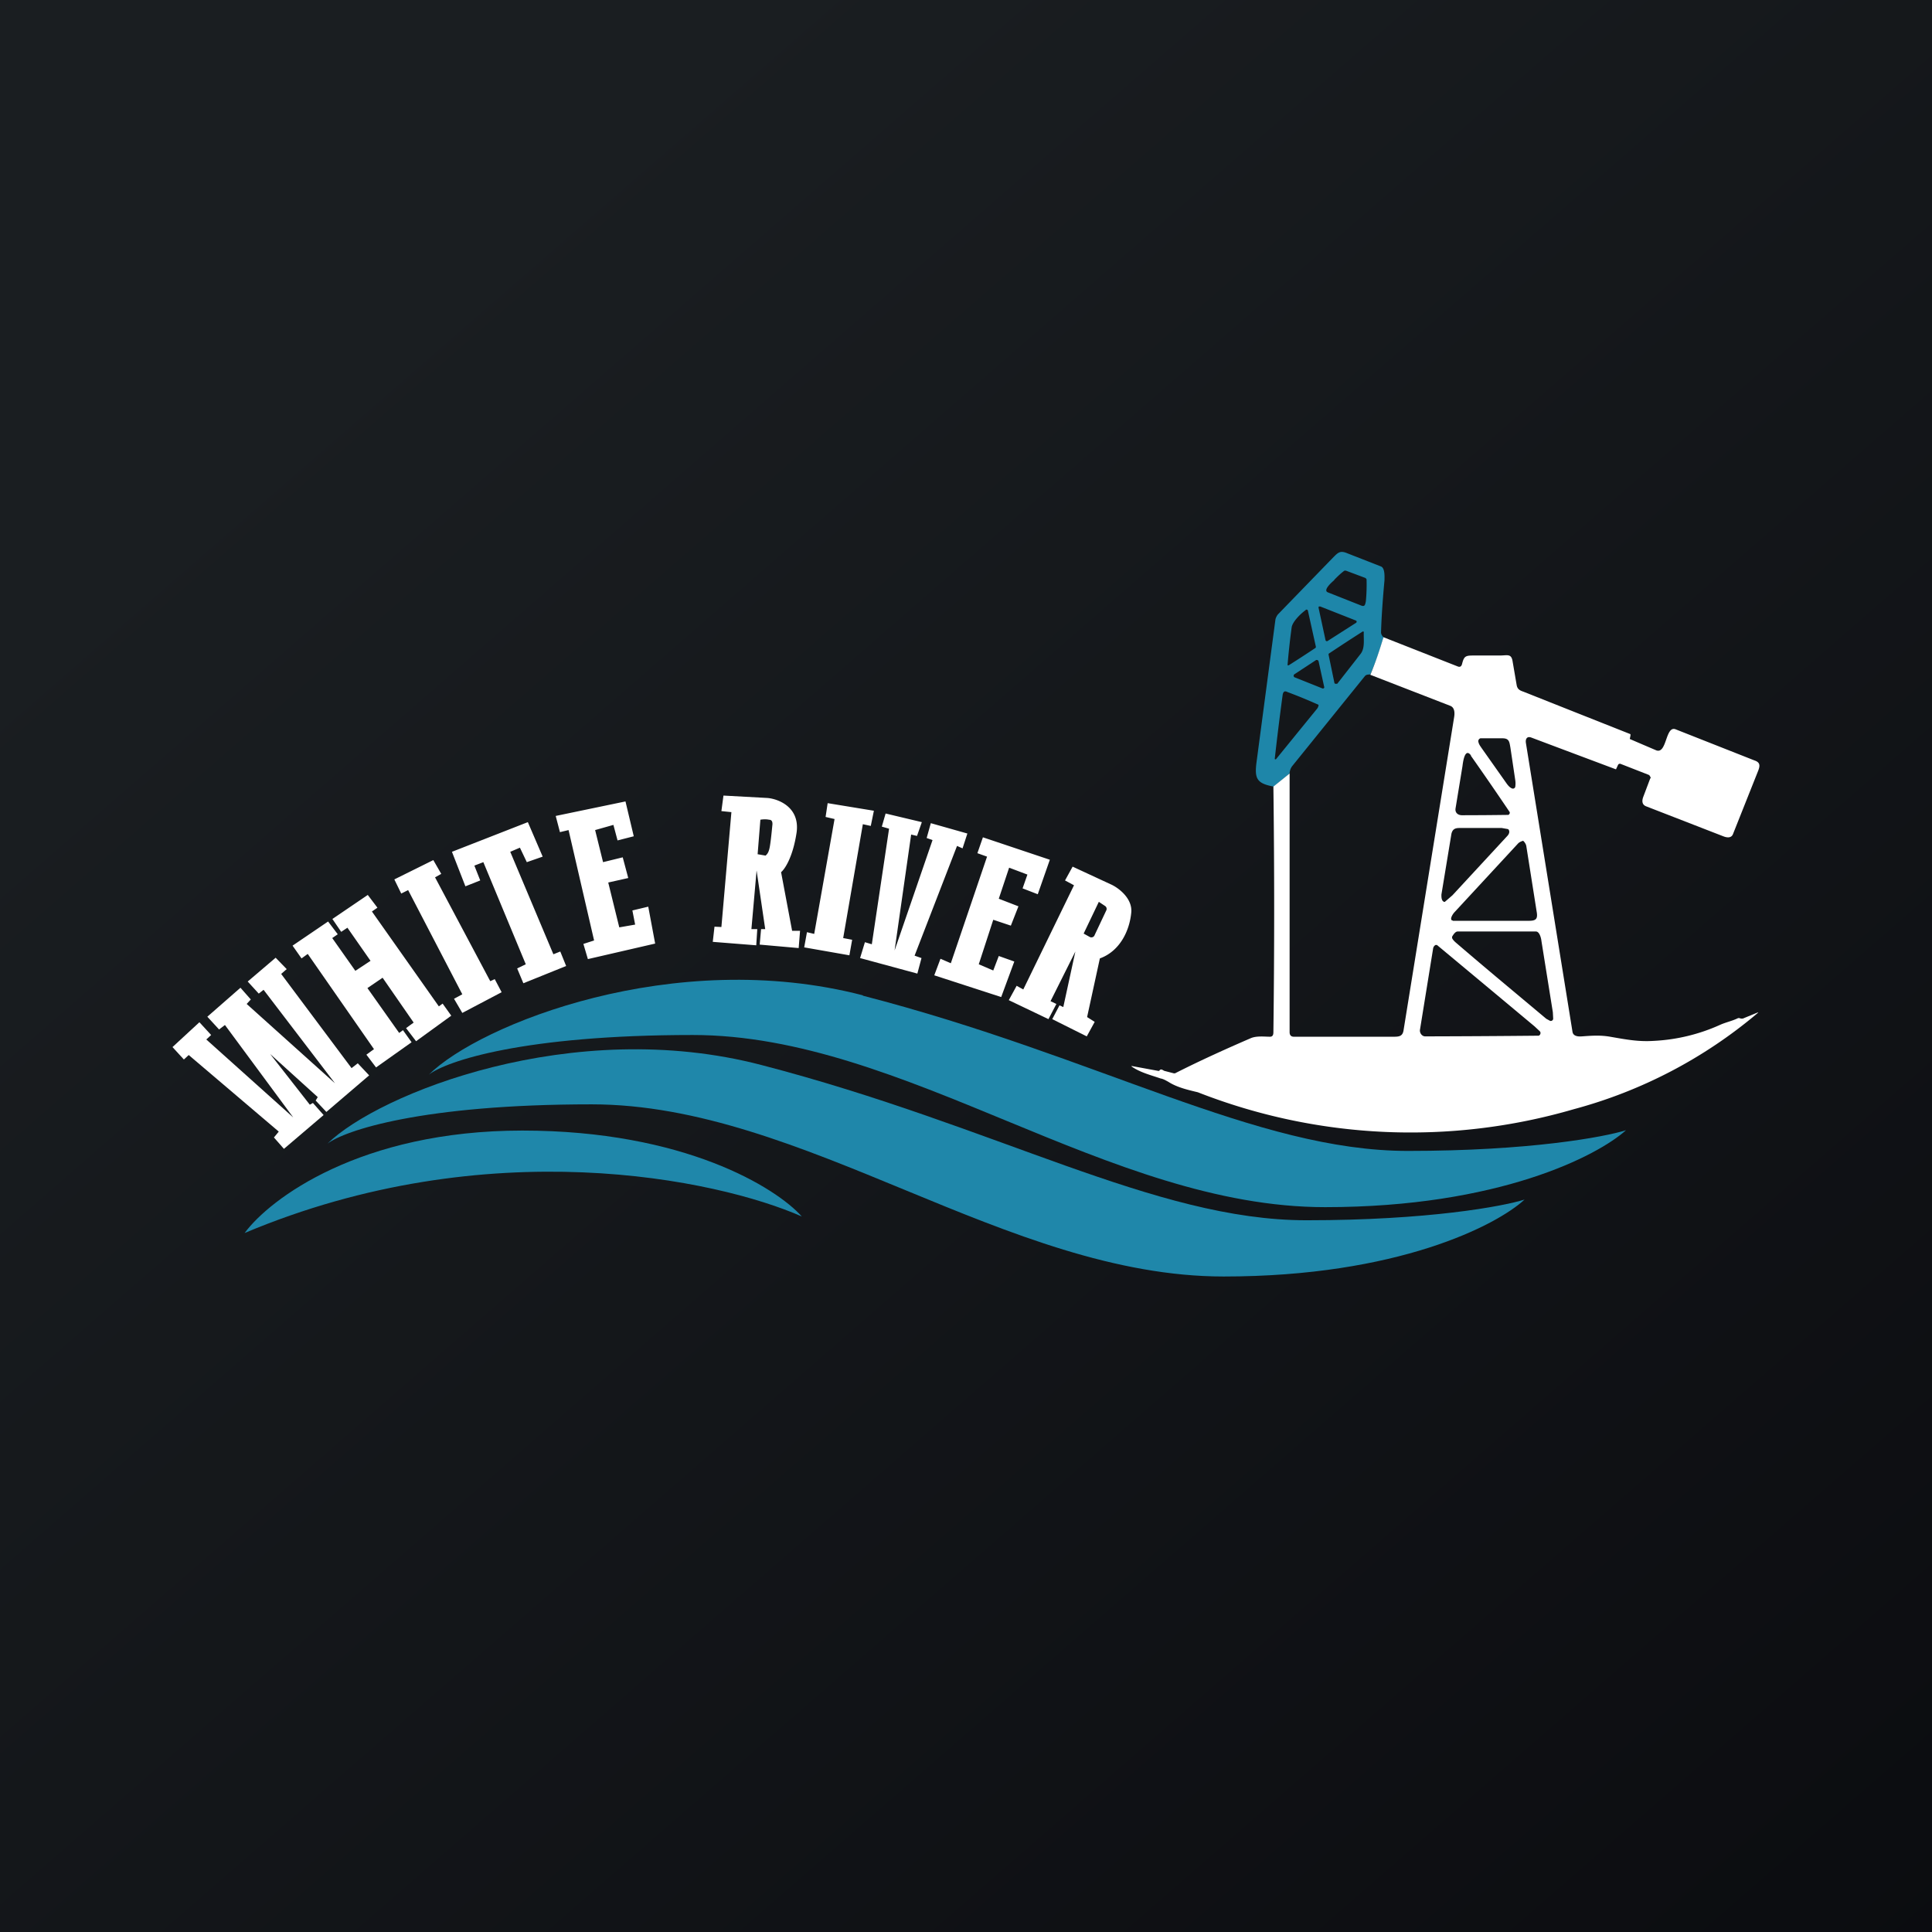
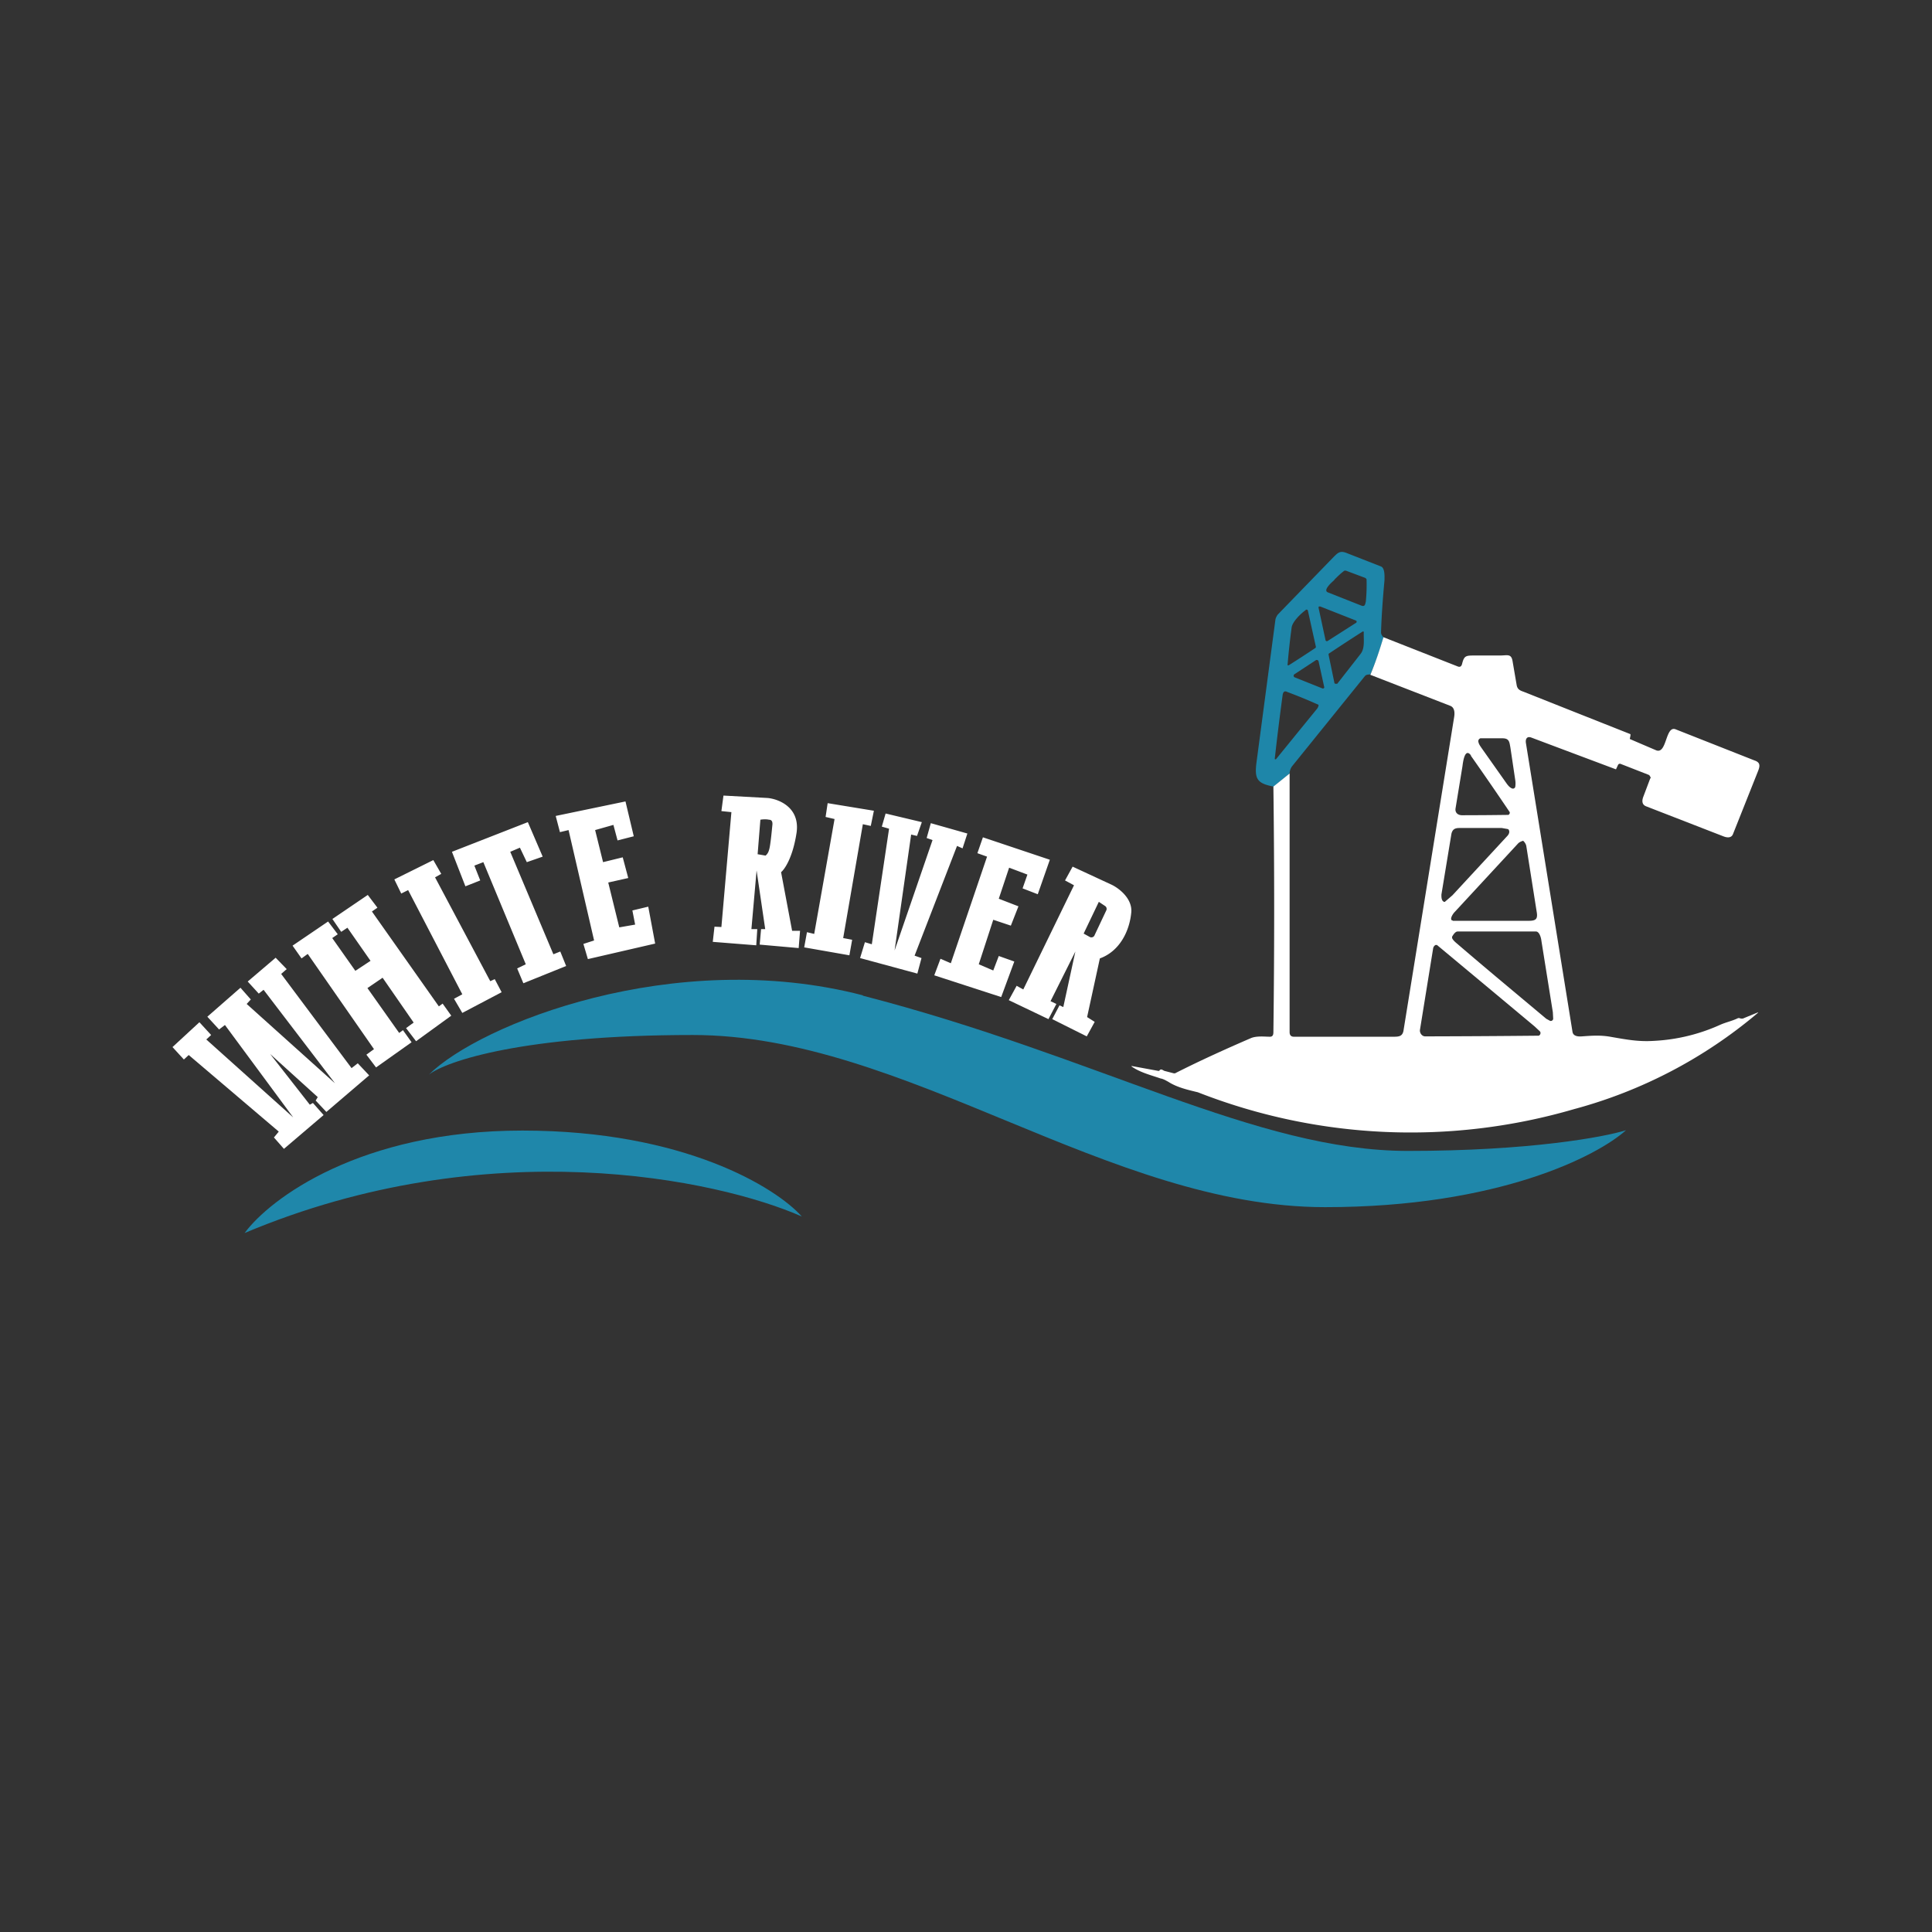
<svg xmlns="http://www.w3.org/2000/svg" width="56" height="56" viewBox="0 0 56 56">
  <rect x="0" y="0" width="56" height="56" fill="#333333" stroke="none" />
-   <path fill="url(#a5rbszslr)" d="M0 0h56v56H0z" />
  <path fill-rule="evenodd" d="m21.2 23.54-.29 3.33-.2-.01-.05.44 1.26.1.03-.47h-.17l.15-1.7.25 1.7h-.12l-.04.45 1.13.1.04-.5h-.23l-.32-1.7c.1-.08.34-.42.45-1.15.1-.73-.52-.97-.84-1l-1.28-.07-.06.45.29.03Zm.76 1.22.08-1c.05-.01.16-.02.25 0 .1 0 .1.09.1.13-.02.2-.06.64-.1.75-.03.11-.09.15-.1.16l-.23-.04Zm-5.85-1.1.12.46.25-.06.74 3.2-.31.1.13.44 1.95-.45-.2-1.07-.46.11.08.41-.46.08-.32-1.3.58-.13-.16-.6-.57.14-.23-.93.53-.15.12.45.47-.12-.24-1.01-2.02.42Zm-2.1 1.33 1.23 2.96-.25.12.18.43 1.24-.5-.17-.42-.2.08-1.25-2.97.28-.12.2.42.46-.16-.43-1-2.2.86.39 1 .43-.17-.17-.43.26-.1Zm-2.38.91-.2-.41 1.13-.56.23.4-.18.1 1.6 3.01.13-.06.2.38-1.14.6-.24-.41.24-.13-1.57-3.02-.2.1Zm-2 .73.26.38.18-.12.67.96-.44.29-.67-.95.16-.11-.28-.37-1.03.7.26.37.18-.13 1.92 2.76-.22.16.28.37 1.03-.73-.25-.35-.11.08-.92-1.3.44-.3.9 1.3-.22.16.29.38 1.02-.74-.25-.35-.11.08-1.94-2.75.16-.11-.28-.37-1.03.7ZM5 30.35l.78-.72.34.37-.14.13 2.52 2.26-1.98-2.68-.17.13-.34-.37.96-.84.3.34-.12.13 2.56 2.3-2.07-2.71-.14.11-.32-.35.81-.69.32.33-.16.14 2.04 2.73.18-.14.33.35-1.24 1.06-.31-.33.06-.1-1.38-1.25 1.15 1.47.09-.05.31.35-1.15.98-.29-.33.14-.17-2.61-2.22-.14.13-.33-.36Zm19.62-2.66-1.31-.23.08-.44.21.05.59-3.33-.26-.06.06-.4 1.34.22-.09.44-.23-.05-.57 3.3.26.05-.08.45Zm1.05-4.11 1.05.25-.14.4-.17-.04-.48 3.36 1.1-3.2-.17-.06.12-.43 1.06.3-.14.43-.16-.07-1.23 3.18.2.07-.12.45-1.66-.45.14-.46.2.06.5-3.35-.21-.06.11-.38Zm3.35 5.32-1.94-.63.18-.48.3.13 1.05-3.09-.28-.1.16-.46 1.94.65-.35 1-.44-.17.14-.4-.53-.2-.3.9.57.22-.22.56-.51-.17-.42 1.29.42.18.16-.42.45.16-.38 1.03Zm.45-.33-.23.42 1.15.55.23-.44-.17-.08.72-1.44-.35 1.61-.11-.05-.21.4 1 .5.23-.42-.22-.14.37-1.7c.58-.21.86-.8.91-1.33.04-.42-.39-.73-.6-.82l-1.1-.51-.22.4.26.14-1.47 3.02-.2-.11Zm2.38-2.43-.44.92.18.1a.1.1 0 0 0 .14-.06l.34-.72a.1.1 0 0 0-.04-.12l-.18-.12Z" fill="#fff" />
  <path d="M40.1 18.47c-.1.37-.23.73-.38 1.08-.08 0-.13.01-.16.05l-2.1 2.6a.37.37 0 0 0-.08.22l-.46.38c-.49-.09-.56-.23-.5-.7l.55-4.15a.4.4 0 0 1 .07-.14l1.61-1.66c.14-.14.2-.2.41-.11l.97.38c.12.05.1.31.1.4-.06.65-.09 1.15-.1 1.51 0 .05.03.1.07.14Zm-1.42-1.66c-.06.05-.35.3-.19.36l.96.38c.12.05.12-.04.14-.12a5.05 5.05 0 0 0 .02-.64.1.1 0 0 0-.04-.04l-.56-.21h-.04c-.11.08-.2.17-.3.27Zm.63 1.24a.04.04 0 0 0 0-.06l-1.04-.41h-.04a.04.04 0 0 0-.01.04l.2.93a.04.04 0 0 0 .02.03.04.04 0 0 0 .04 0l.83-.53Zm-1.46-.37c-.14.1-.38.33-.41.5a20.9 20.9 0 0 0-.12 1.1.04.04 0 0 0 .04 0 36.87 36.87 0 0 0 .77-.5.04.04 0 0 0 .01-.04l-.23-1.04a.04.04 0 0 0-.03-.03h-.03Zm.66 1.27v.03l.17.82.02.02h.06l.68-.87c.13-.17.08-.43.09-.62v-.02h-.01a.02.02 0 0 0-.03 0 55.88 55.88 0 0 0-.98.64Zm-1 .6-.01.02a.05.05 0 0 0 .02.06l.8.32a.05.05 0 0 0 .05 0 .04.04 0 0 0 .01-.05l-.16-.73a.05.05 0 0 0-.05-.04h-.02l-.64.42Zm-.33.58a77.46 77.46 0 0 0-.23 1.86c0 .02.02.03.04.01a2056.82 2056.82 0 0 1 1.18-1.45.2.2 0 0 0 .05-.12 14.76 14.76 0 0 0-.9-.37c-.08-.04-.12-.02-.14.07Z" fill="#1E86A9" />
  <path d="m40.1 18.47 2.16.85c.06.02.1 0 .12-.08.06-.24.11-.24.38-.24h.72c.2 0 .32-.06.36.15l.12.7c.02.12.08.16.2.2a2443.35 2443.35 0 0 0 3.1 1.23v.04l-.02.1a157 157 0 0 0 .77.33c.31.11.26-.73.56-.61l2.28.9c.18.06.17.16.1.33l-.72 1.81c-.05.12-.18.1-.28.06l-2.24-.87c-.12-.05-.12-.16-.08-.27l.2-.53c.02-.02.02-.04 0-.06a.09.09 0 0 0-.04-.05l-.82-.32a.06.06 0 0 0-.07.03l-.06.13a1740.48 1740.48 0 0 1-2.45-.92c-.13-.05-.18.04-.16.16l1.35 8.37c.02.12.15.14.27.13.28-.02.53-.04.82.01.46.08.82.15 1.27.12a5.3 5.3 0 0 0 1.93-.47c.16-.07.35-.11.51-.19h.04c.04.02.1.02.13 0l.39-.16c.03 0 .03 0 0 .02a13.78 13.78 0 0 1-5.32 2.78 16.9 16.9 0 0 1-10.9-.49c-.29-.07-.6-.14-.85-.3-.09-.05-.16-.09-.23-.1-.29-.1-.58-.17-.83-.34-.02-.02-.02-.02 0-.02l.76.14h.03c.05-.08.1-.02.15 0l.27.07h.04c.73-.37 1.46-.7 2.2-1.02.17-.07.4-.04.55-.04.09 0 .1-.07.1-.14.03-2.37.03-4.74 0-7.11l.47-.38v7.5c0 .08.04.13.12.13h2.91c.15 0 .24-.02.27-.17l1.47-9.1c.02-.13.01-.27-.11-.32l-2.32-.9c.15-.36.27-.72.38-1.09Zm2.75 3.02c.01.08.06.14.1.2l.72 1.02c.05.07.1.12.15.14a.07.07 0 0 0 .1-.04.65.65 0 0 0 0-.2l-.14-.94c-.03-.16-.03-.27-.23-.27a55.52 55.52 0 0 0-.64 0 .09.09 0 0 0-.06.1Zm-.21.41c-.19-.26-.24.24-.25.31l-.2 1.22c-.02.12.06.2.19.2a102.78 102.78 0 0 0 1.34-.01.07.07 0 0 0 .04-.08 97.9 97.9 0 0 0-1.13-1.64Zm-.8 4.22c0 .01 0 .02.02.02h.02l.22-.19 1.6-1.73c.05-.06.06-.12.03-.17a.05.05 0 0 0-.03-.02l-.17-.03H42.3c-.13 0-.2.04-.23.17l-.29 1.76c0 .08 0 .14.05.2Zm.27.57h2.2c.21 0 .27-.05.23-.27l-.3-1.9c-.01-.05-.04-.1-.08-.14a.03.03 0 0 0-.04 0 .32.32 0 0 0-.11.06l-1.85 2c-.04.04-.15.2-.07.24h.02Zm.11.65c.86.74 1.73 1.46 2.6 2.19l.11.06a.07.07 0 0 0 .09-.06l-.01-.19-.33-2.06c-.01-.1-.06-.28-.16-.28h-2.27c-.07 0-.13.1-.16.15v.04c.02.05.07.1.13.15Zm-1.06 2.5c-.02.09.05.2.15.2a434.59 434.59 0 0 0 3.29-.02.08.08 0 0 0 .05-.06.07.07 0 0 0-.02-.07l-.15-.14a2034.77 2034.77 0 0 0-2.83-2.36h-.04a.14.14 0 0 0-.07.1l-.38 2.35Z" fill="#fff" />
  <path d="M25.01 28.85c-5.47-1.42-11.11.84-12.58 2.3.5-.39 2.73-1.15 7.65-1.15 6.16 0 12.03 4.99 18.33 4.99 5.03 0 7.9-1.49 8.72-2.23-.64.2-2.8.6-6.32.6-4.41 0-8.95-2.73-15.8-4.5Z" fill="#1F87AA" />
-   <path d="M22.07 30.87c-5.47-1.43-11.1.83-12.58 2.28.5-.38 2.73-1.14 7.66-1.14 6.16 0 12.03 4.99 18.32 4.99 5.03 0 7.91-1.48 8.72-2.23-.64.2-2.8.6-6.32.6-4.41 0-8.95-2.72-15.8-4.5Z" fill="#1F87AA" />
+   <path d="M22.07 30.87Z" fill="#1F87AA" />
  <path d="M15.14 32.77c-4.7 0-7.32 1.98-8.05 2.97 7.05-2.97 13.7-1.56 16.15-.48-.74-.83-3.4-2.49-8.1-2.49Z" fill="#1F87AA" />
  <defs>
    <linearGradient id="a5rbszslr" x1="10.42" y1="9.71" x2="68.15" y2="76.02" gradientUnits="userSpaceOnUse">
      <stop stop-color="#1A1E21" />
      <stop offset="1" stop-color="#06060A" />
    </linearGradient>
  </defs>
</svg>